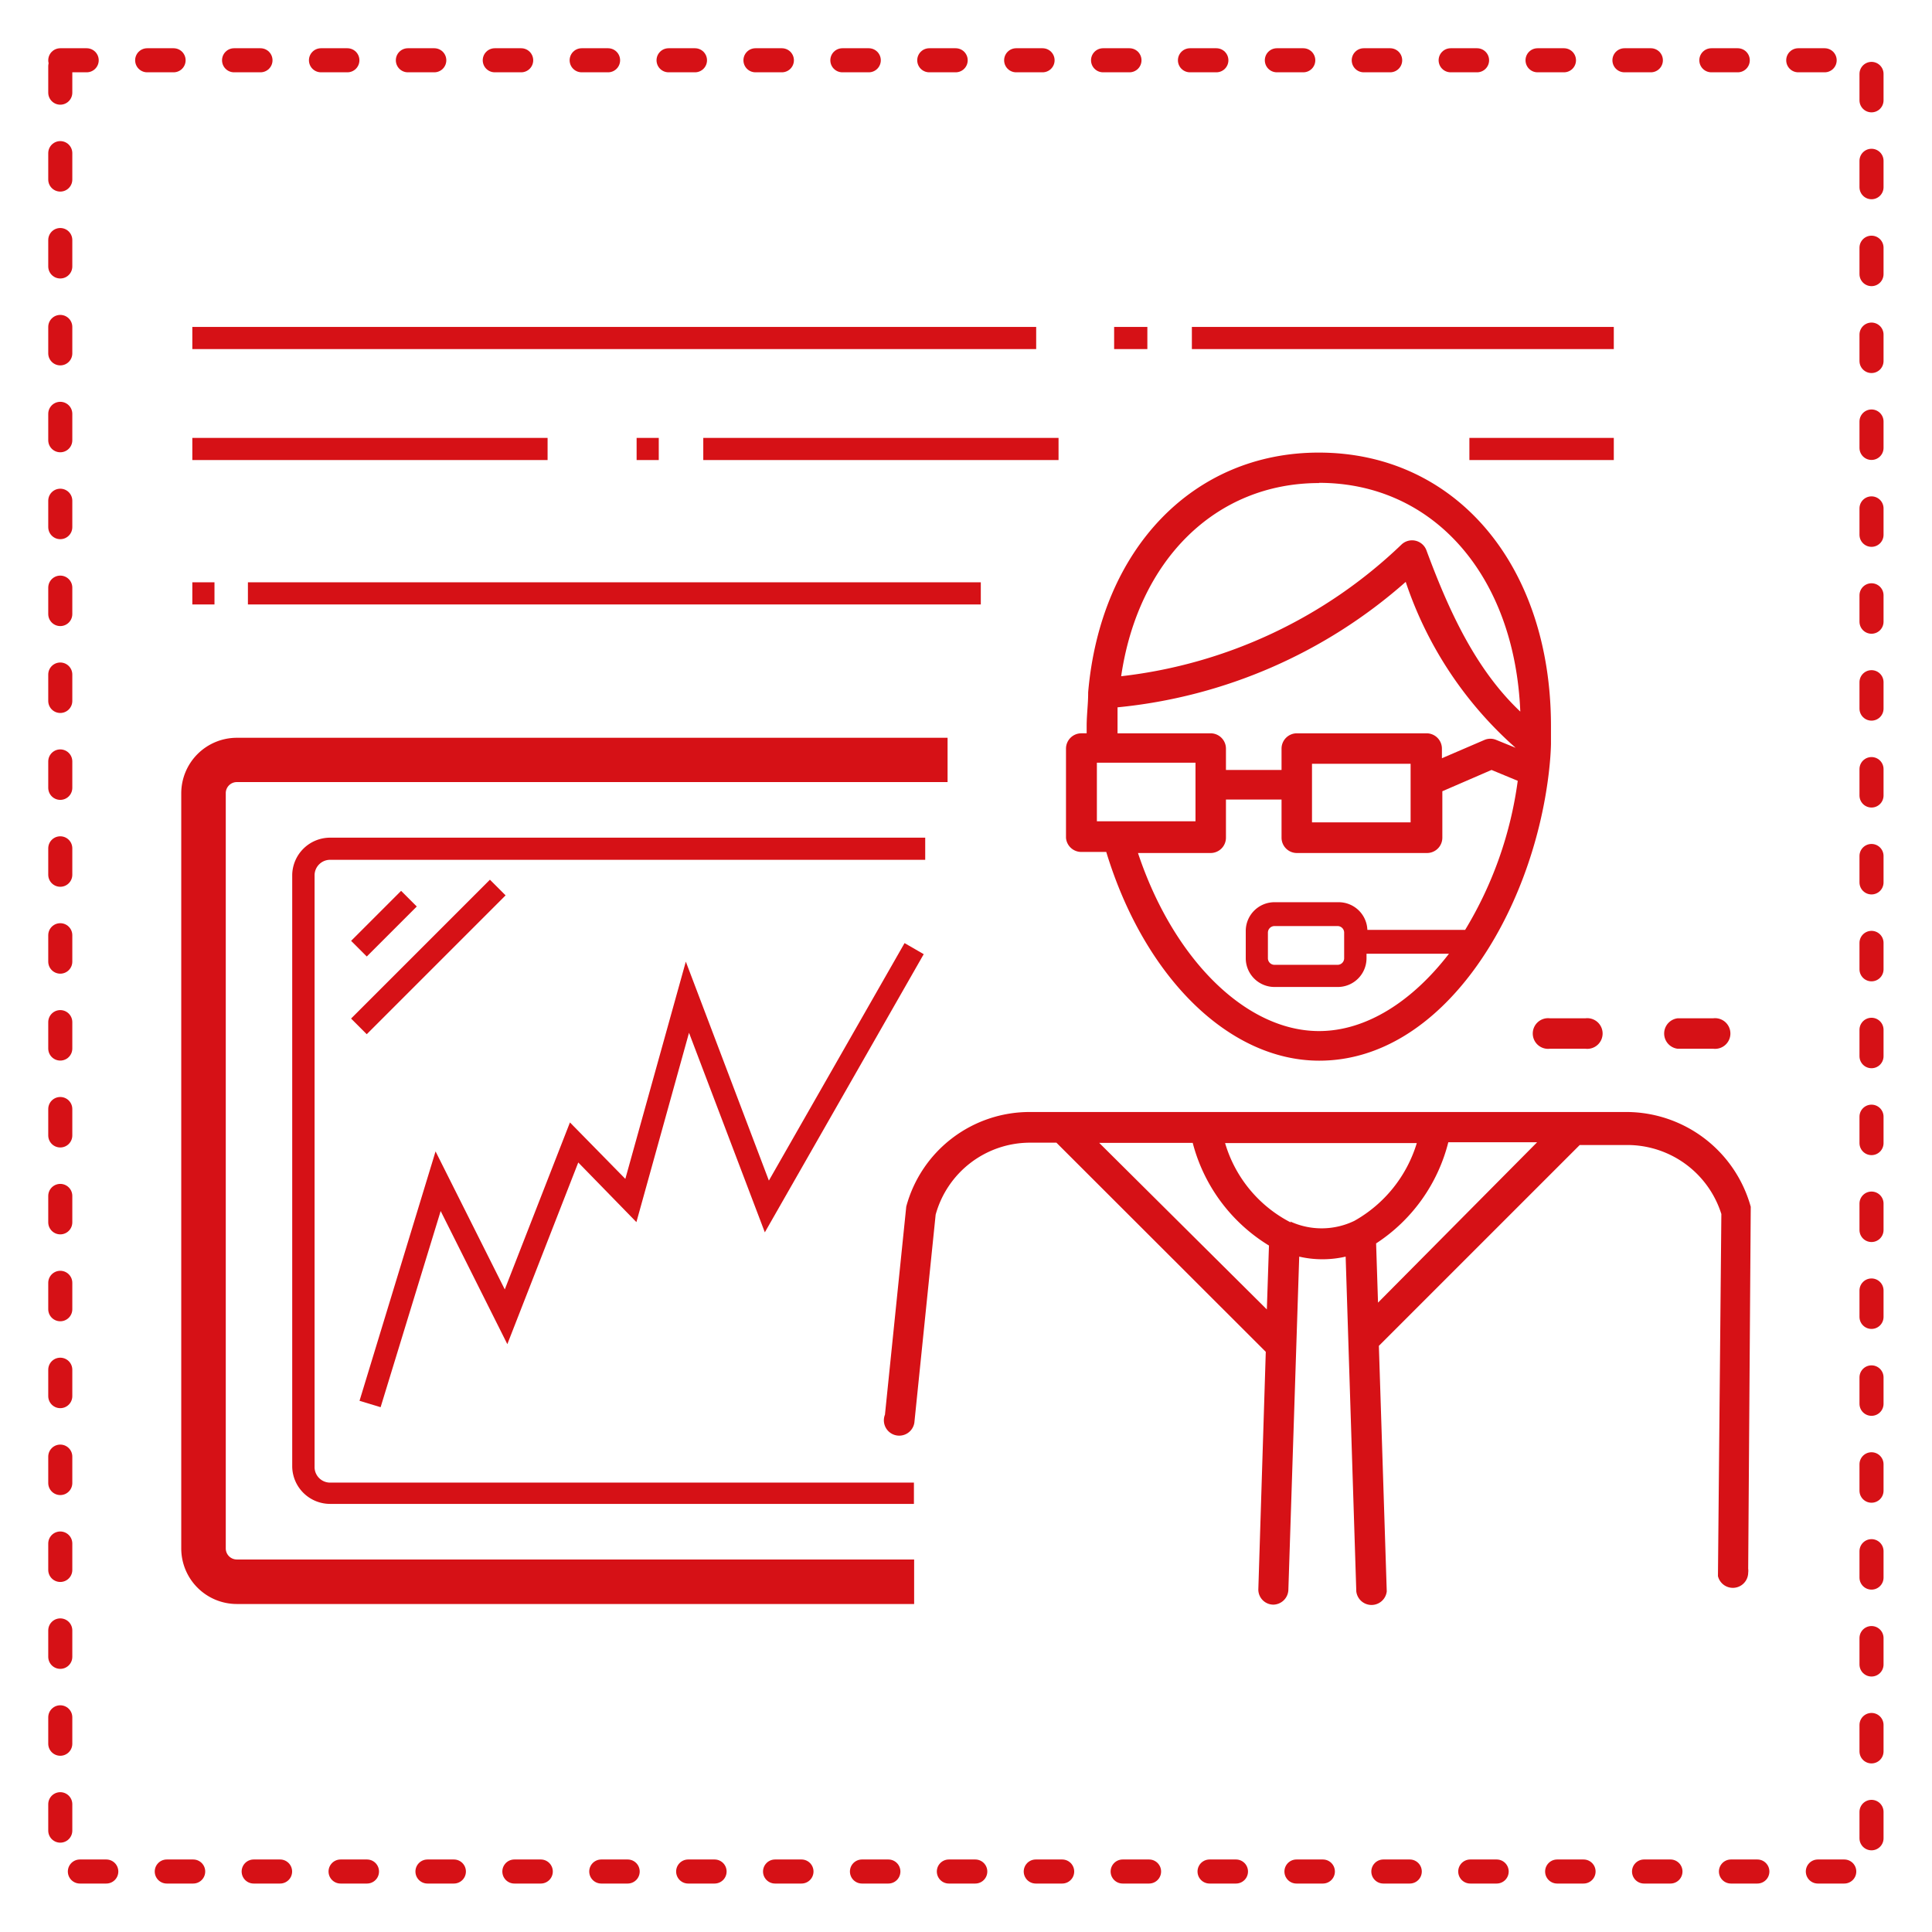
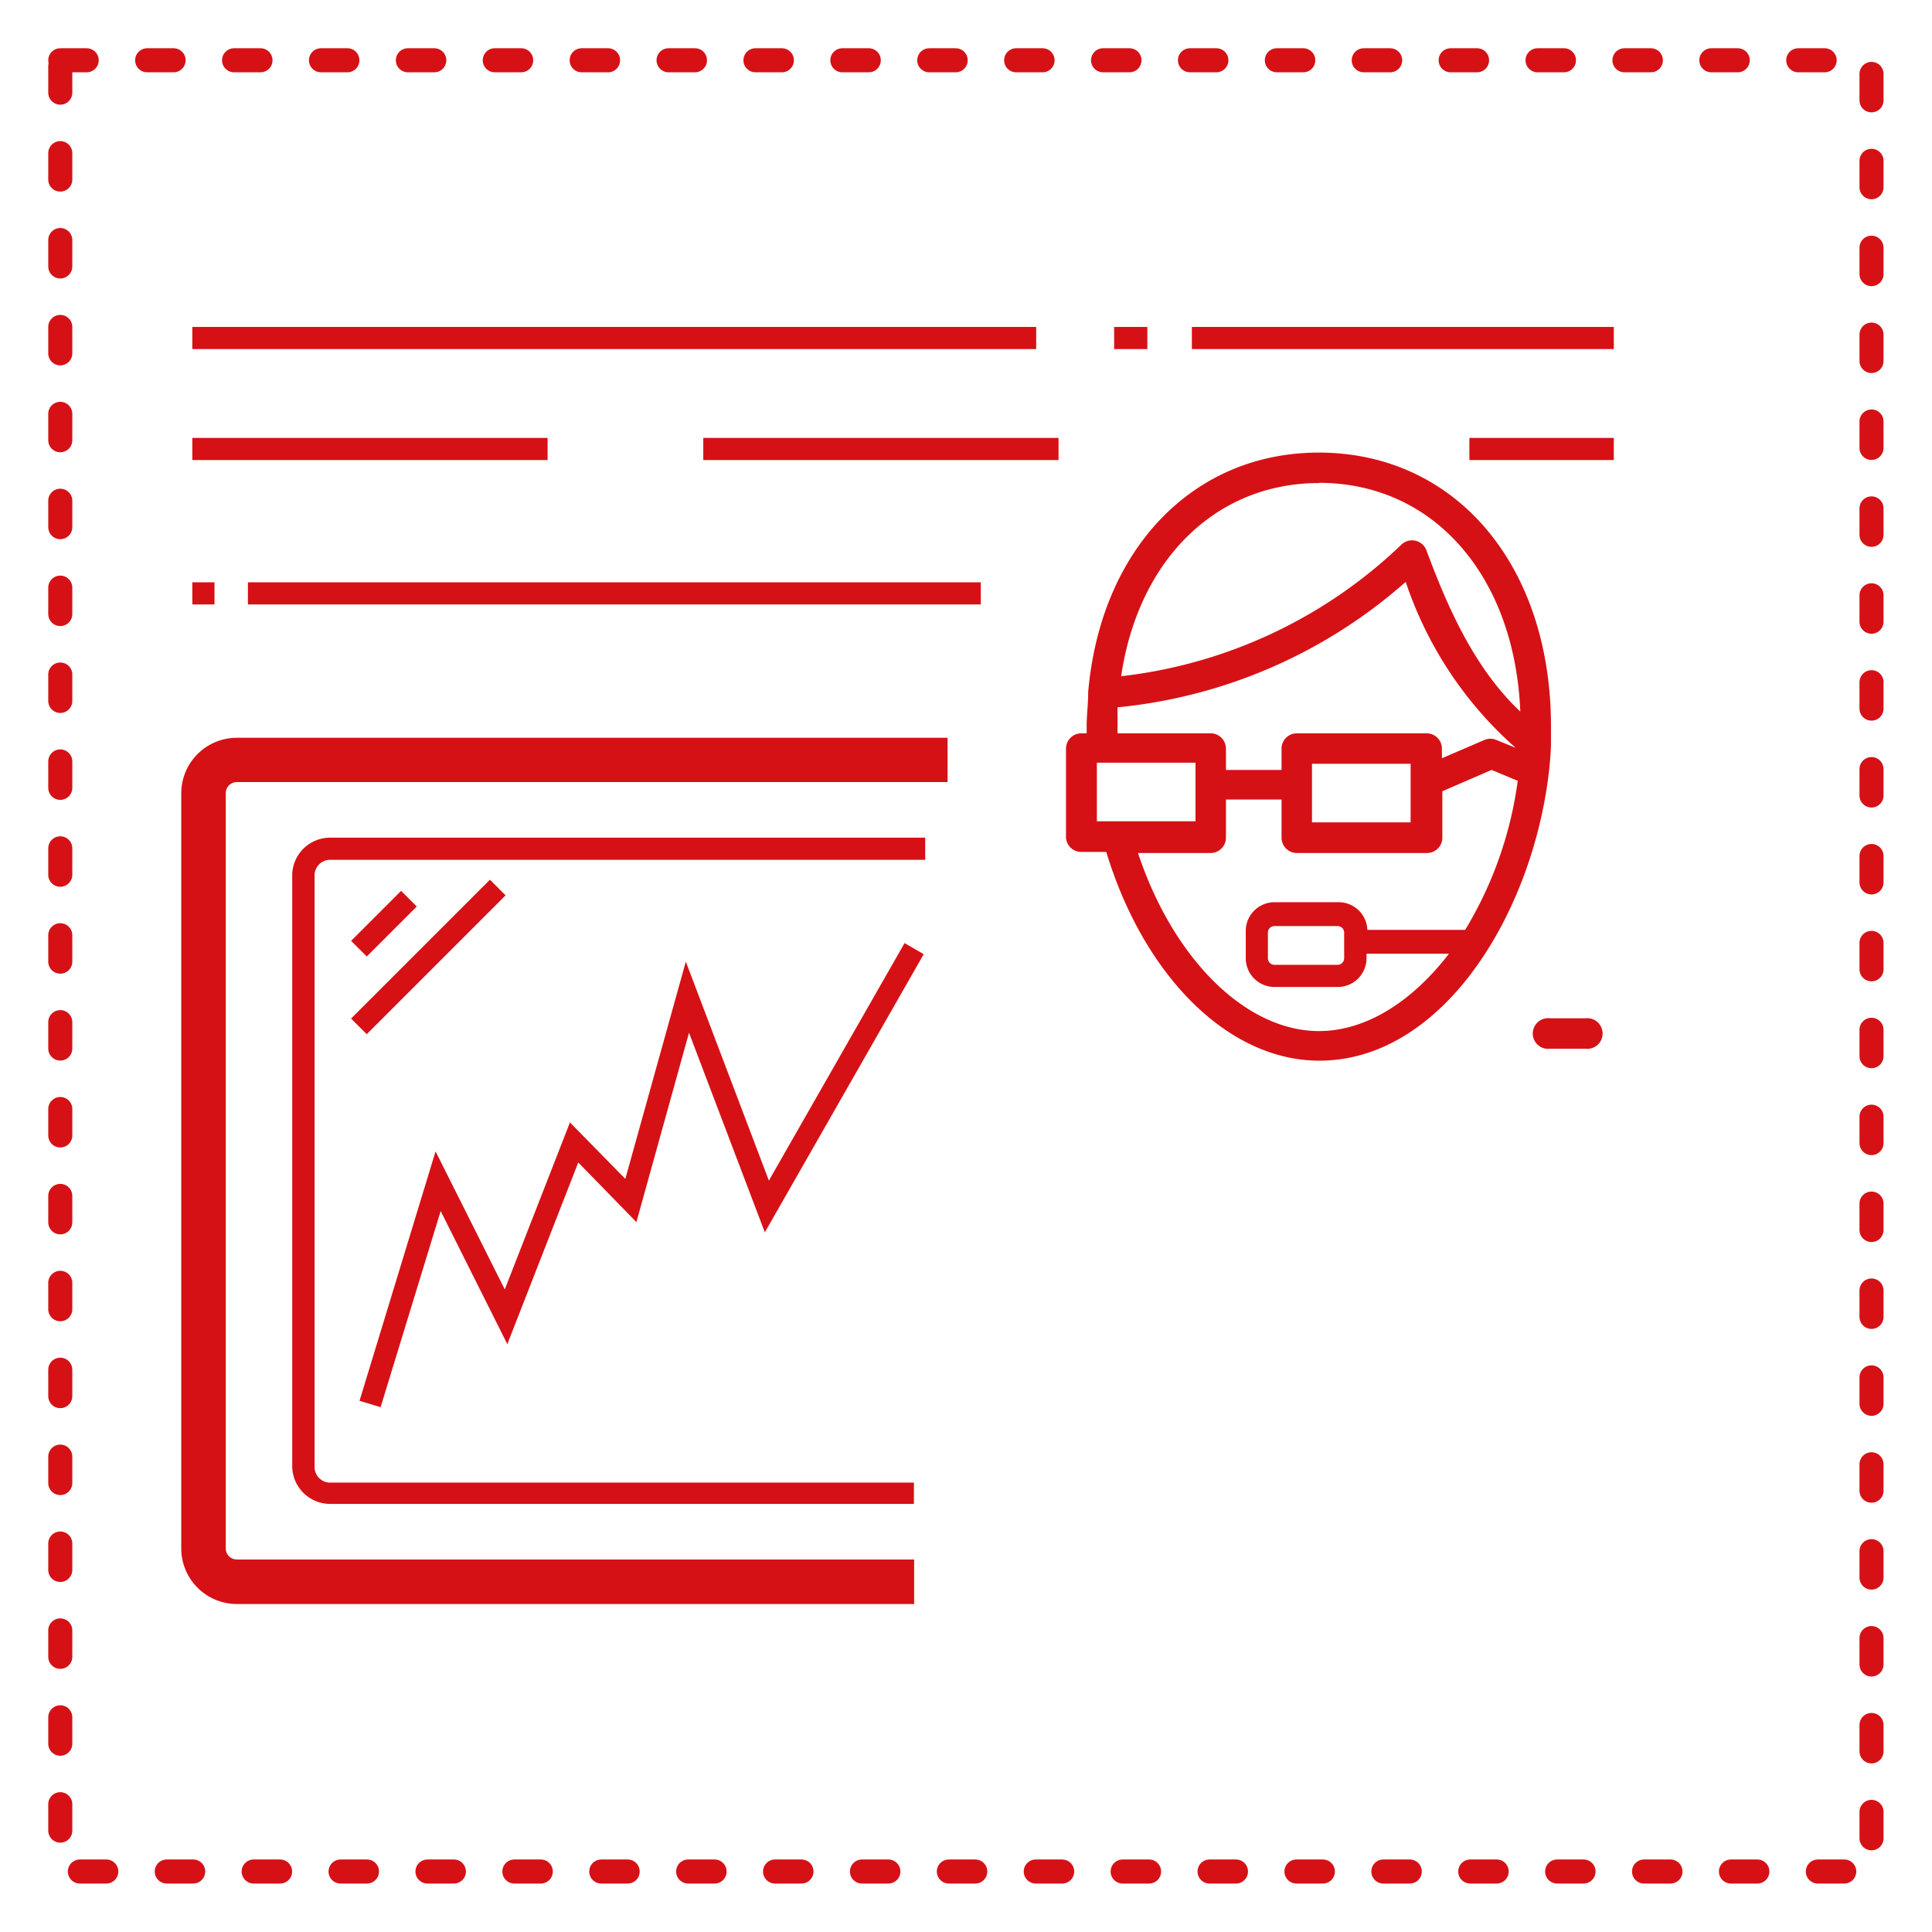
<svg xmlns="http://www.w3.org/2000/svg" viewBox="0 0 90.71 90.71">
  <defs>
    <style>.a{fill:#d61116;}.b{fill:none;stroke:#d61116;stroke-linecap:round;stroke-linejoin:round;stroke-width:1.13px;stroke-dasharray:1.24 2.84;}</style>
  </defs>
  <title>icon_fayrix</title>
  <path class="a" d="M10.6,72.7V37.24a.52.52,0,0,1,.52-.52H44.49V34.64H11.12a2.61,2.61,0,0,0-2.61,2.61V72.7a2.61,2.61,0,0,0,2.61,2.61h31.8V73.22H11.12A.52.52,0,0,1,10.6,72.7Z" />
  <path class="a" d="M43.44,39.33H15.53a1.78,1.78,0,0,0-1.81,1.74v27.8a1.78,1.78,0,0,0,1.81,1.74H42.91v-1H15.53a.73.73,0,0,1-.76-.7V41.07a.73.73,0,0,1,.76-.7H43.44Z" />
  <rect class="a" x="11.64" y="27.34" width="34.41" height="1.04" />
  <rect class="a" x="68.99" y="20.56" width="6.78" height="1.04" />
  <rect class="a" x="33.02" y="20.56" width="16.68" height="1.04" />
  <rect class="a" x="9.03" y="20.56" width="16.68" height="1.04" />
  <rect class="a" x="55.96" y="15.35" width="19.81" height="1.04" />
  <rect class="a" x="52.31" y="15.35" width="1.56" height="1.04" />
  <rect class="a" x="9.03" y="15.35" width="39.62" height="1.04" />
-   <rect class="a" x="29.89" y="20.56" width="1.04" height="1.04" />
  <rect class="a" x="16.37" y="42.85" width="3.32" height="1.04" transform="translate(-25.39 25.45) rotate(-45)" />
  <rect class="a" x="15.5" y="44.41" width="9.22" height="1.04" transform="translate(-25.88 27.38) rotate(-45)" />
  <polygon class="a" points="20.69 56.86 23.82 63.11 27.15 54.58 29.88 57.38 32.35 48.49 35.91 57.86 43.37 44.8 42.47 44.28 36.1 55.43 32.2 45.15 29.36 55.35 26.76 52.7 23.7 60.54 20.45 54.06 16.88 65.77 17.87 66.07 20.69 56.86" />
  <rect class="a" x="9.03" y="27.34" width="1.04" height="1.04" />
-   <path class="a" d="M82.2,56.66a6.07,6.07,0,0,0-5.83-4.45h-2.5l-25.51,0h0a6,6,0,0,0-5.81,4.44l-1,9.77a.72.72,0,1,0,1.38.38l1-9.77a4.6,4.6,0,0,1,4.43-3.38h1.24l9.83,9.82-.35,11.16h0a.71.71,0,0,0,.7.71h0a.72.72,0,0,0,.71-.68L61,59a4.84,4.84,0,0,0,2.18,0l.5,15.72a.72.72,0,0,0,1.43,0s0,0,0,0l-.37-11.53,9.43-9.43h2.21A4.63,4.63,0,0,1,80.82,57l-.16,17a.72.72,0,0,0,1.42-.16.74.74,0,0,0,0-.19Zm-30.59-3H56a8,8,0,0,0,3.58,4.82l-.1,3Zm9,3.74a6.13,6.13,0,0,1-3.09-3.73h9a6.27,6.27,0,0,1-2.93,3.65A3.53,3.53,0,0,1,60.58,57.35Zm4.09,3.76-.09-2.78A8,8,0,0,0,68,53.63h4.17Z" />
  <path class="a" d="M50.78,40h1.16c1.79,5.88,5.76,9.8,10,9.8,5.79,0,10-6.88,10.78-13.53.05-.43.09-.88.1-1.34h0v0c0-.28,0-.56,0-.84,0-7.56-4.48-12.84-10.9-12.84-5.9,0-10.25,4.53-10.83,11.26v.06h0c0,.48-.07,1-.07,1.52,0,.12,0,.23,0,.34h-.25a.72.72,0,0,0-.72.72v4.19A.72.72,0,0,0,50.78,40Zm.72-4.19h4.63v2.75H51.5ZM61.93,48.41c-3.45,0-6.85-3.4-8.5-8.36h3.41a.72.72,0,0,0,.72-.72V37.54h2.61v1.79a.72.72,0,0,0,.72.72H67a.72.72,0,0,0,.72-.72V37.15l2.31-1,1.23.51a18.15,18.15,0,0,1-2.47,7l-4.59,0a1.35,1.35,0,0,0-1.36-1.3H59.85a1.35,1.35,0,0,0-1.36,1.34V45a1.35,1.35,0,0,0,1.36,1.34h2.94A1.35,1.35,0,0,0,64.16,45v-.22l3.87,0C66.32,47,64.16,48.41,61.93,48.41Zm4.3-11.73h0v1.93H61.6V35.86h4.63Zm-3.12,7.09V45a.31.31,0,0,1-.32.3H59.85a.31.31,0,0,1-.32-.3V43.78a.31.31,0,0,1,.32-.3h2.94A.31.31,0,0,1,63.11,43.78Zm-1.18-21.1c5.39,0,9.19,4.38,9.45,10.74-2.12-2-3.38-4.8-4.41-7.58a.72.72,0,0,0-1.16-.27,22.72,22.72,0,0,1-13.17,6.19C53.44,26.29,57.08,22.68,61.93,22.68ZM52.47,34.09c0-.31,0-.59,0-.88A23.92,23.92,0,0,0,66,27.32a18,18,0,0,0,5.16,7.79l-.91-.37a.71.71,0,0,0-.55,0l-2,.86v-.45a.72.72,0,0,0-.72-.72H60.89a.72.72,0,0,0-.72.72v1H57.56v-1a.72.72,0,0,0-.72-.72H52.47C52.47,34.32,52.47,34.21,52.47,34.09Z" />
  <path class="a" d="M72.77,47.81a.72.72,0,1,0,0,1.43h1.67a.72.72,0,1,0,0-1.43Z" />
-   <path class="a" d="M78.77,49.24h1.67a.72.72,0,1,0,0-1.43H78.77a.72.72,0,0,0,0,1.43Z" />
  <rect class="b" x="2.83" y="2.83" width="85.04" height="85.04" />
</svg>